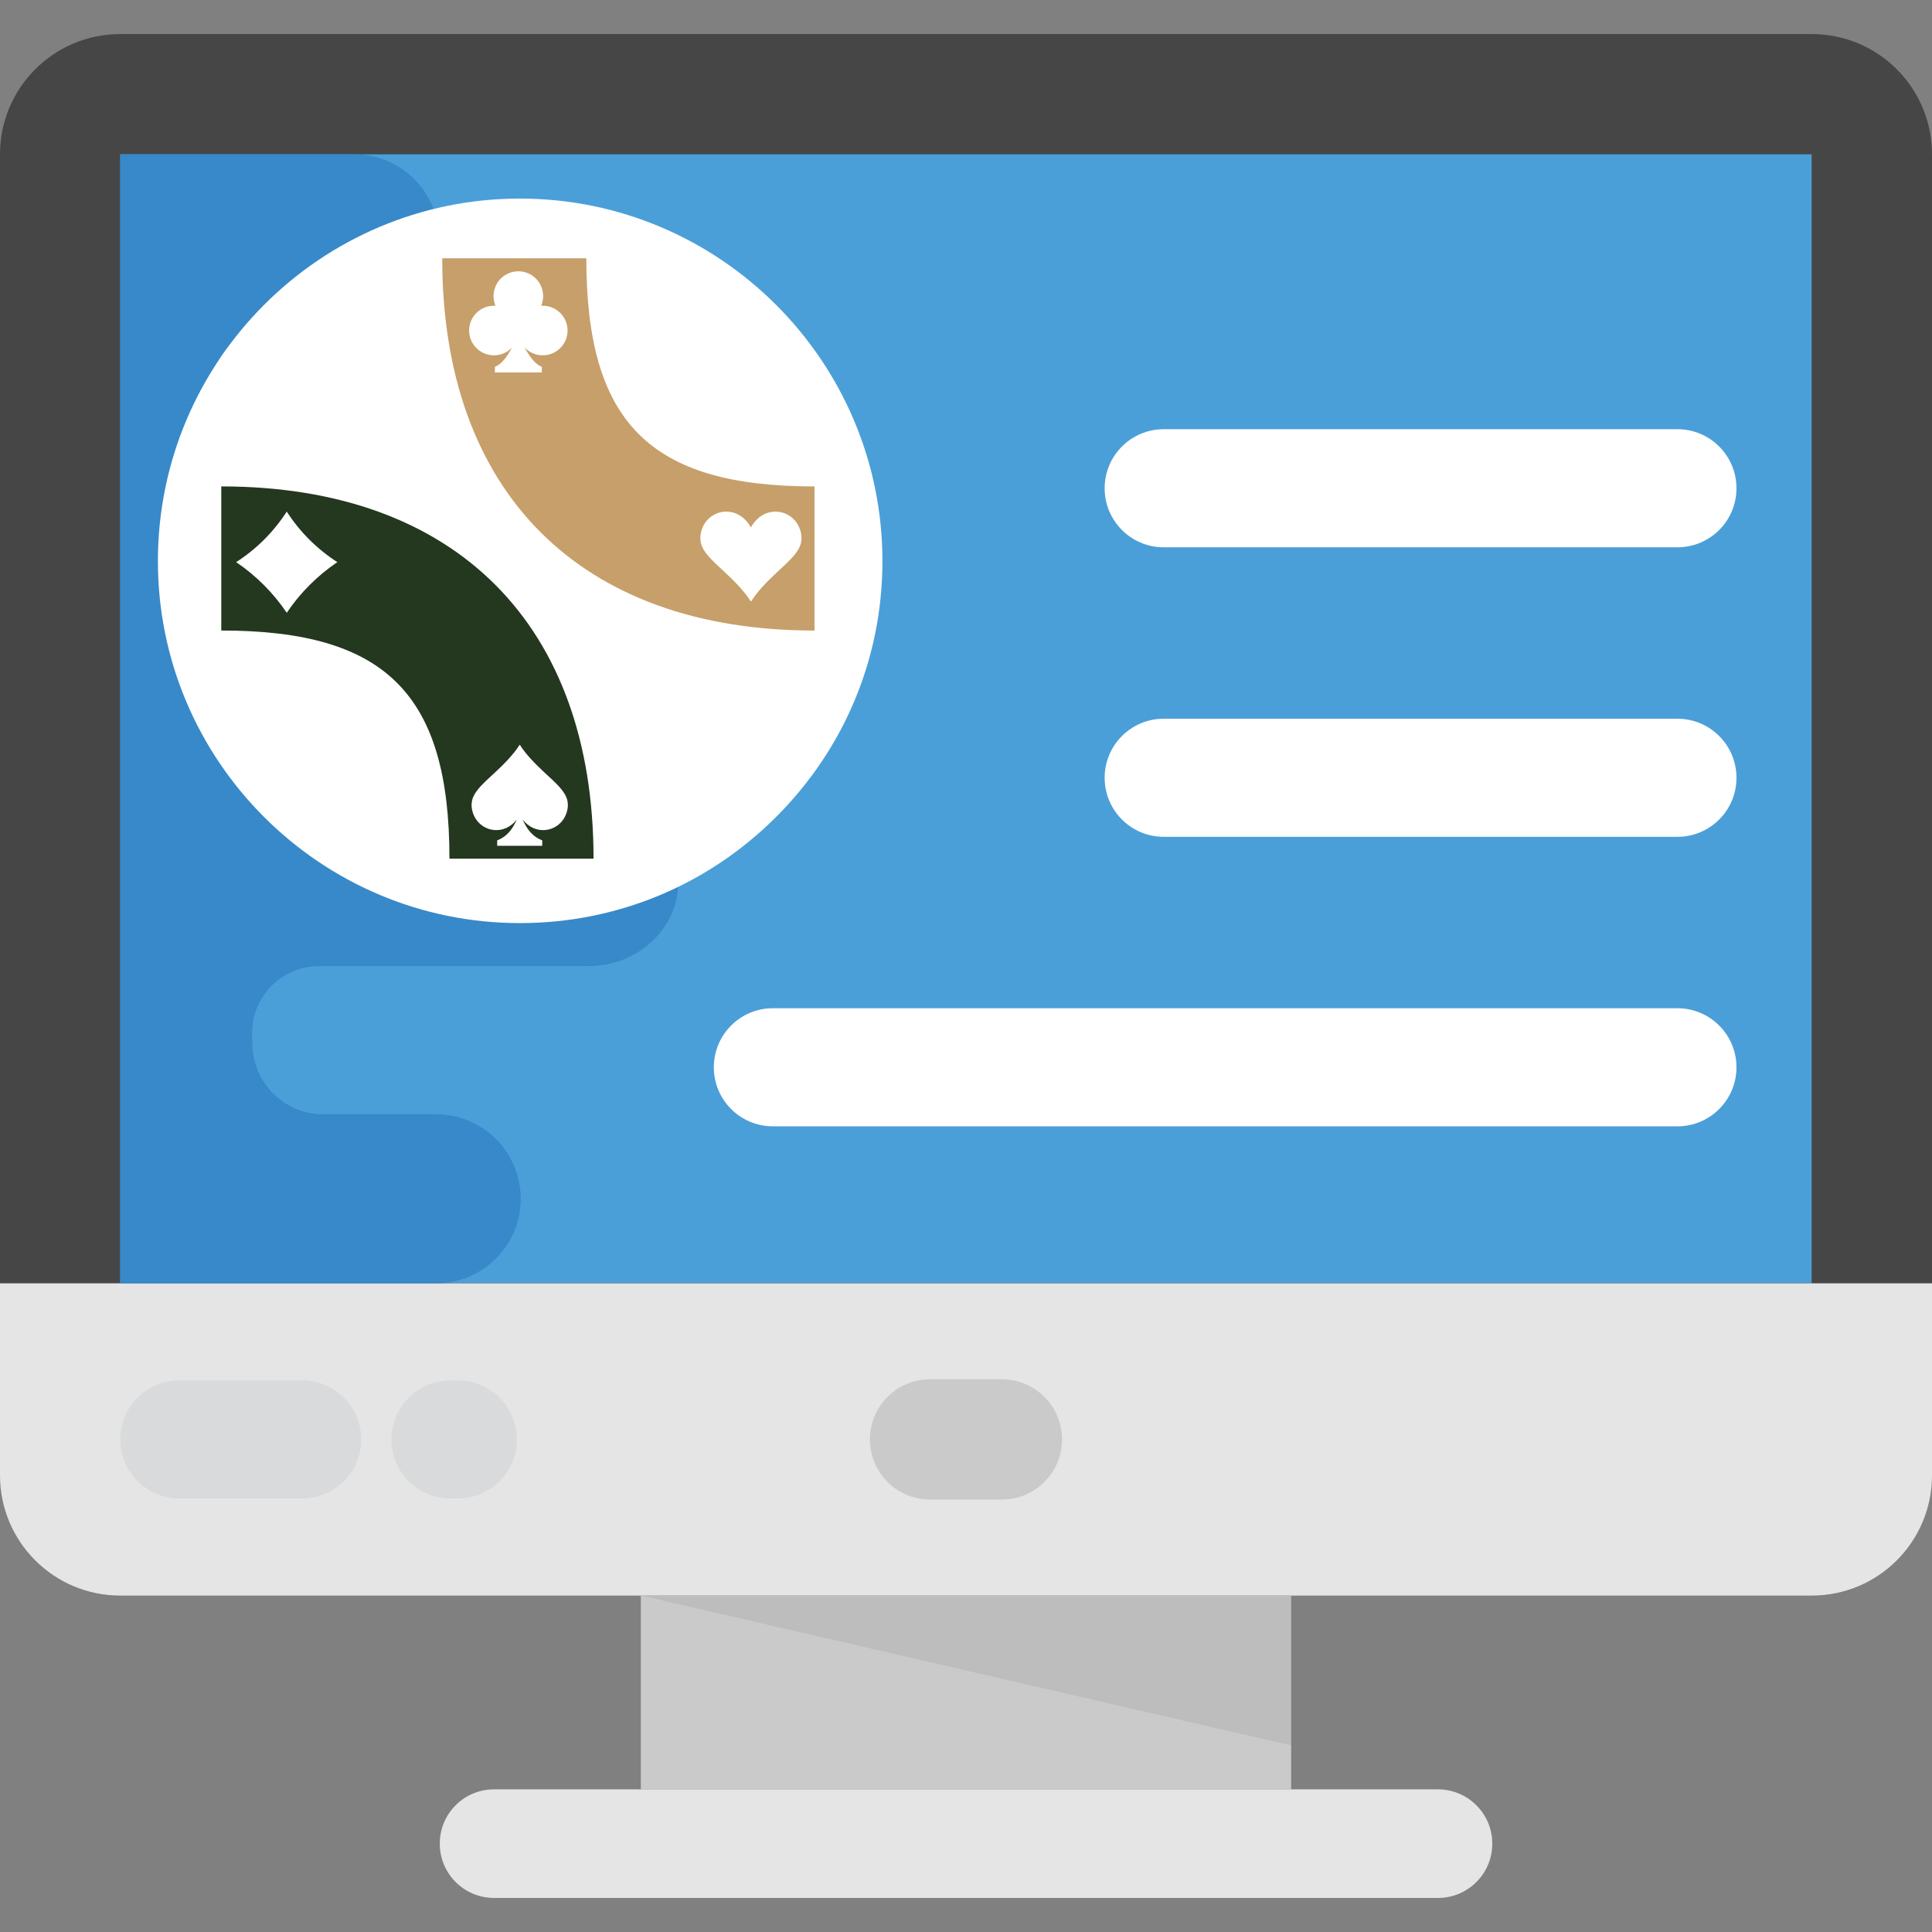
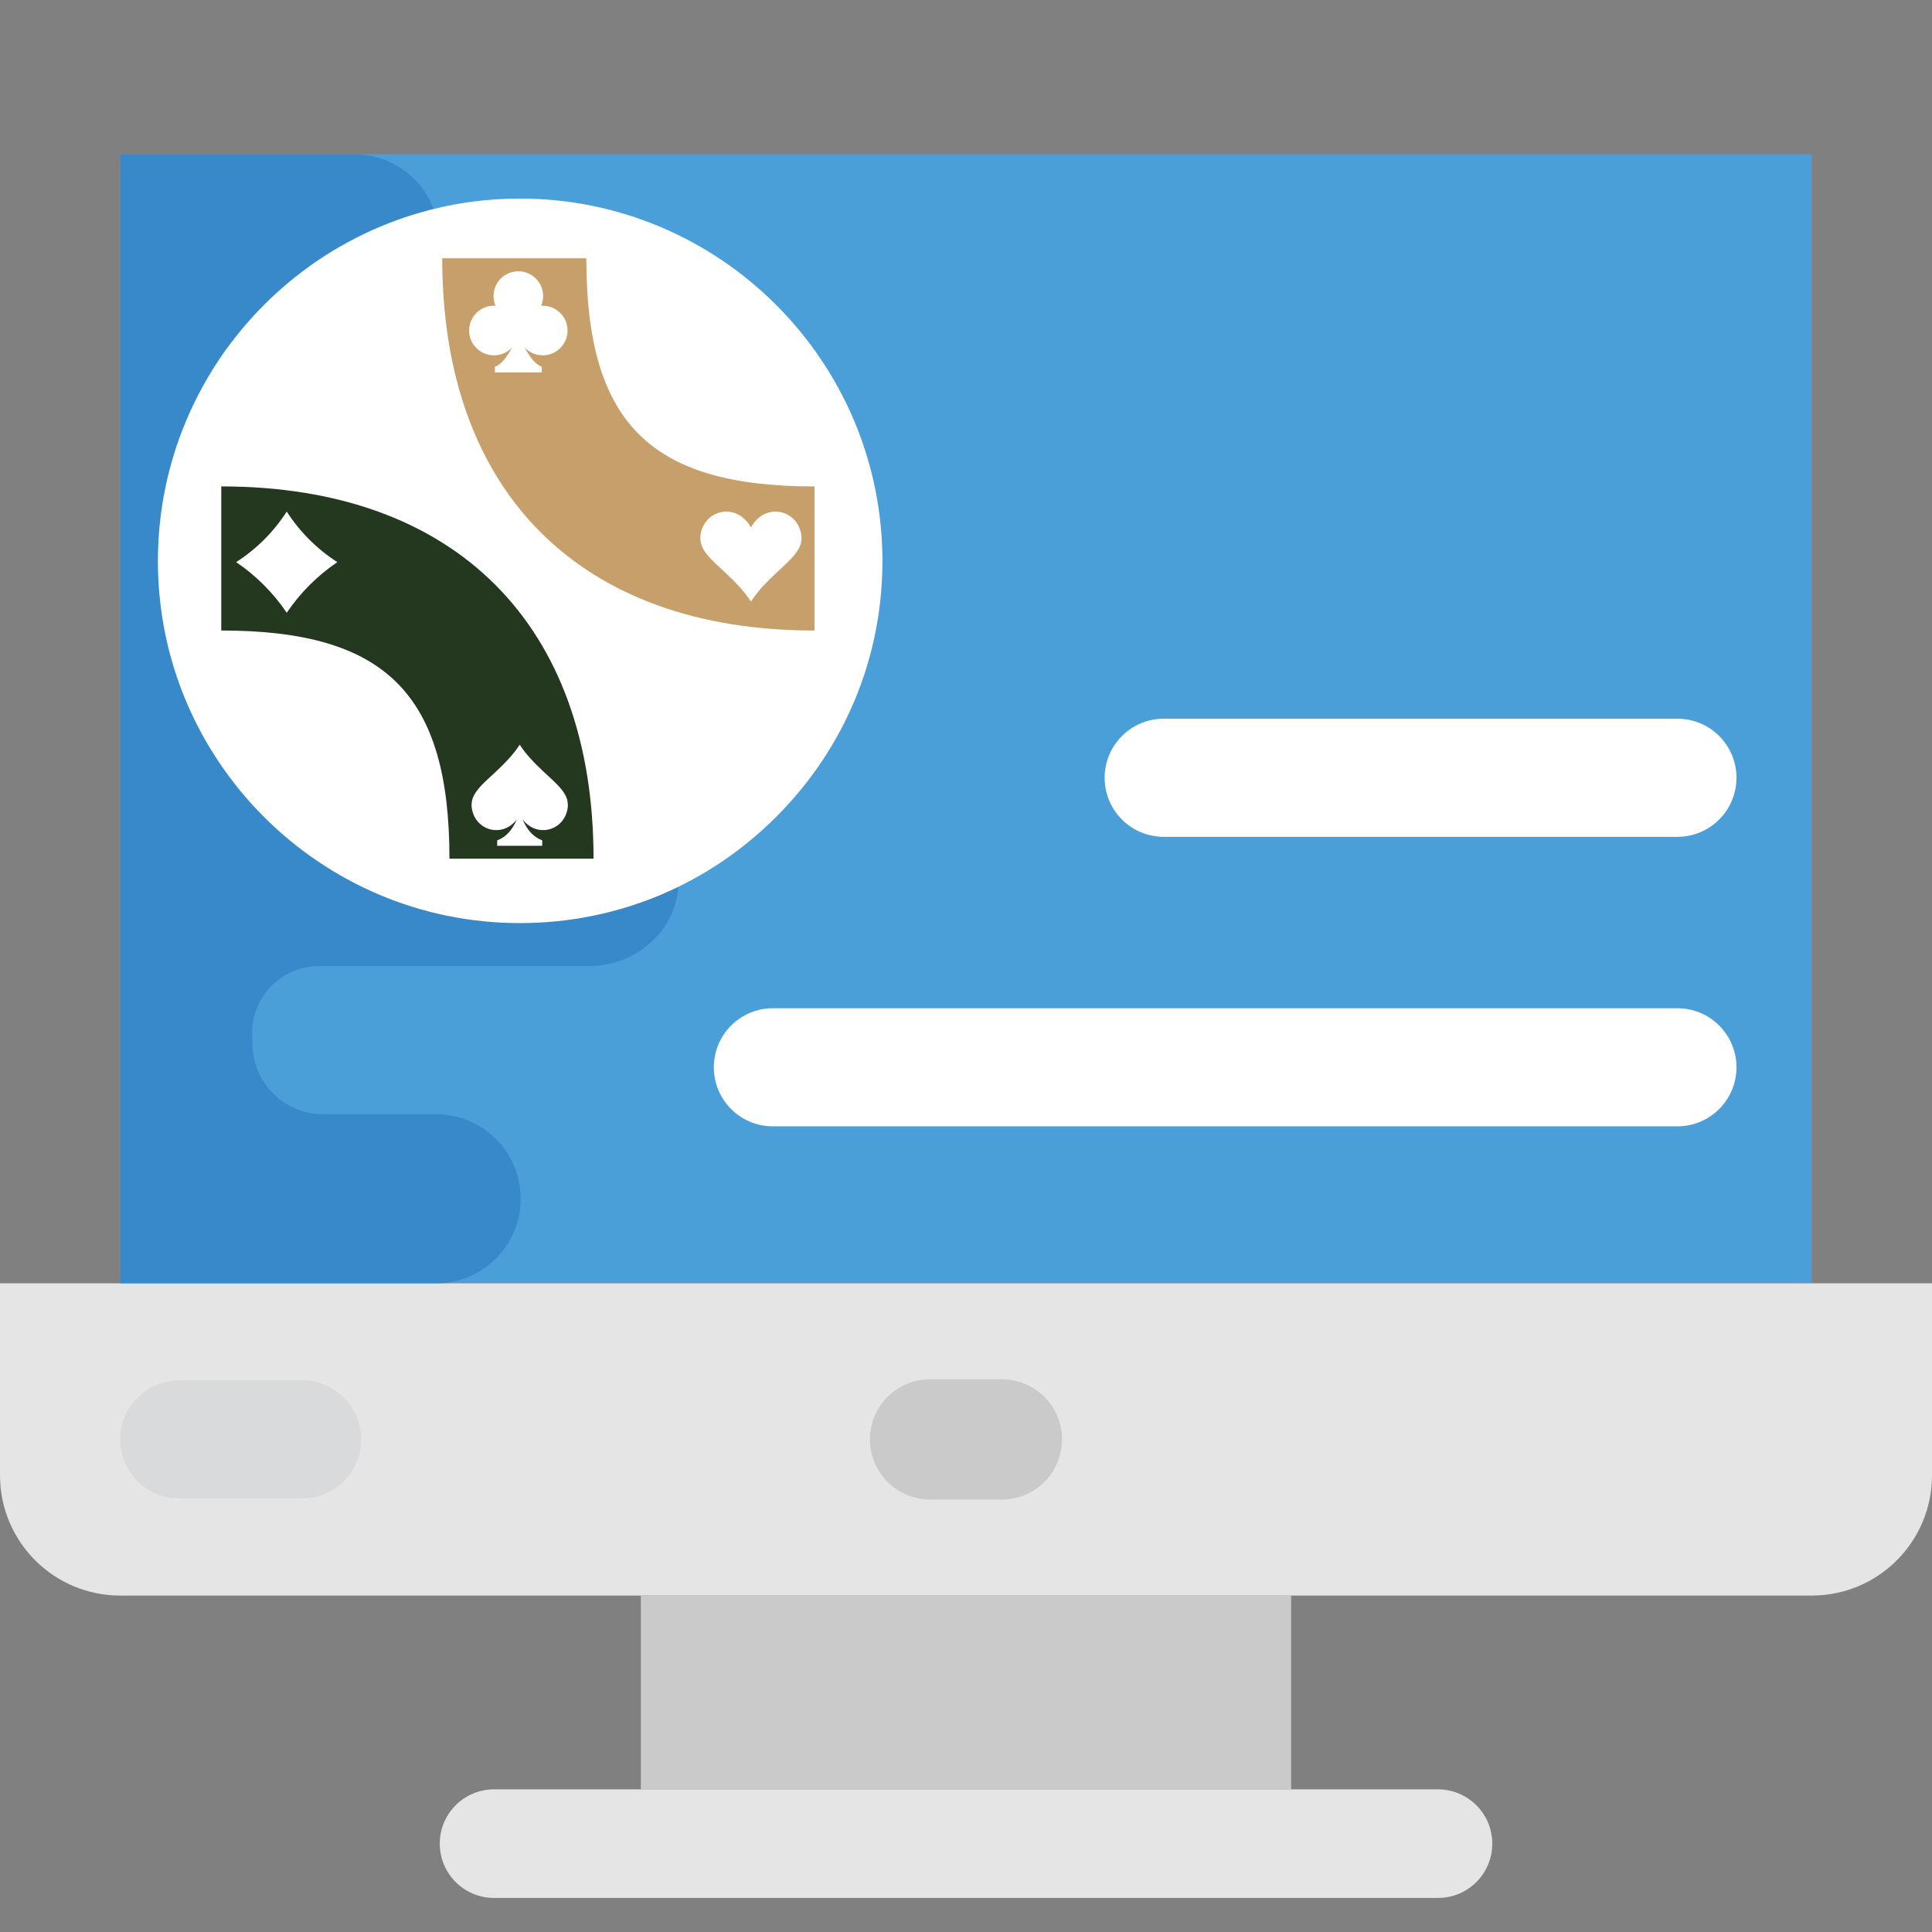
<svg xmlns="http://www.w3.org/2000/svg" version="1.1" id="Capa_1" x="0px" y="0px" viewBox="0 0 514.112 514.112" style="enable-background:new 0 0 514.112 514.112;">
  <rect x="0" y="0" width="514.112" height="514.112" fill="#808080" stroke="none" />
-   <path style="fill:#464646;" d="M514.112,351.128V41.064c0-17.68-14.32-32-32-32H32c-17.68,0-32,14.32-32,32v310.064H514.112z" />
  <rect x="32" y="41.064" style="fill:#4B9FD8;" width="450.08" height="300.384" />
  <path style="fill:#E5E5E5;" d="M0,341.496v51.088c0,17.68,14.32,32,32,32h450.112c17.68,0,32-14.32,32-32v-51.088H0z" />
  <rect x="170.528" y="424.568" style="fill:#CACACA;" width="173.056" height="51.584" />
  <path style="fill:#E5E5E5;" d="M382.64,476.152H131.472c-7.984,0-14.448,6.464-14.448,14.448l0,0 c0,7.984,6.464,14.448,14.448,14.448h251.184c7.984,0,14.448-6.464,14.448-14.448l0,0 C397.104,482.632,390.624,476.152,382.64,476.152z" />
  <path style="fill:#CACACA;" d="M266.608,399.032h-19.12c-8.832,0-16-7.152-16-16s7.168-16,16-16h19.12c8.832,0,16,7.152,16,16 S275.456,399.032,266.608,399.032z" />
  <g style="opacity:0.07;">
-     <polygon style="fill:#010101;" points="170.528,424.568 343.584,464.456 343.584,424.568 &#09;" />
-   </g>
+     </g>
  <path style="fill:#3789C9;" d="M116.064,341.496c12.416,0,22.496-10.064,22.496-22.496c0-12.416-10.064-22.496-22.496-22.496h-30.08 c-10.4,0-18.864-8.512-18.816-18.912v-0.24c0-0.464-0.016-0.912-0.048-1.376c-0.624-10.256,7.52-18.896,17.792-18.896h71.856 c12.176,0,23.088-9.12,23.728-21.28c0.672-12.976-9.632-23.696-22.464-23.696h-44.32c-10.448,0-18.912-8.512-18.848-18.96v-1.296 v-0.272c-0.064-10.992,8.88-20,19.888-20h4.576c12.176,0,23.088-9.12,23.728-21.28c0.672-12.976-9.632-23.696-22.464-23.696H74.464 c-10.864,0-18.976-9.136-18.848-20c0-0.096,0-0.176,0-0.272s0-0.176,0-0.272c-0.128-10.864,7.984-20,18.848-20h18.592 c12.176,0,23.088-9.12,23.728-21.28c0.688-12.976-9.632-23.712-22.448-23.712H32V341.48h84.064V341.496z" />
  <g>
    <path style="fill:#D9DADB;" d="M80.416,367.32H47.712C39.04,367.32,32,374.344,32,383.032c0,8.688,7.04,15.712,15.712,15.712 h32.704c8.672,0,15.712-7.024,15.712-15.712C96.112,374.344,89.088,367.32,80.416,367.32z" />
-     <path style="fill:#D9DADB;" d="M121.84,367.32h-1.968c-8.672,0-15.712,7.024-15.712,15.712c0,8.688,7.04,15.712,15.712,15.712 h1.968c8.672,0,15.712-7.024,15.712-15.712S130.512,367.32,121.84,367.32z" />
  </g>
  <g>
-     <path style="fill:#FFFFFF;" d="M446.368,114.216H309.664c-8.672,0-15.712,7.024-15.712,15.712s7.04,15.712,15.712,15.712h136.704 c8.672,0,15.712-7.024,15.712-15.712S455.04,114.216,446.368,114.216z" />
    <path style="fill:#FFFFFF;" d="M446.368,191.256H309.664c-8.672,0-15.712,7.024-15.712,15.712s7.04,15.712,15.712,15.712h136.704 c8.672,0,15.712-7.024,15.712-15.712C462.08,198.28,455.04,191.256,446.368,191.256z" />
    <path style="fill:#FFFFFF;" d="M446.368,268.296H205.664c-8.672,0-15.712,7.024-15.712,15.712s7.04,15.712,15.712,15.712h240.704 c8.672,0,15.712-7.024,15.712-15.712S455.04,268.296,446.368,268.296z" />
  </g>
  <path style="fill:#FEE218;" d="M226.8,149.24c0-48.816-39.568-88.384-88.384-88.384v88.384H226.8z" />
  <path style="fill:#EC9922;" d="M138.416,149.24l62.496,62.496c16-16,25.888-38.096,25.888-62.496H138.416z" />
  <path style="fill:#CD494C;" d="M138.416,60.856c-48.816,0-88.384,39.568-88.384,88.384s39.568,88.384,88.384,88.384 c24.416,0,46.512-9.888,62.496-25.888l-62.496-62.496V60.856z" />
  <g style="opacity:0.2;">
    <path style="fill:#FFFFFF;" d="M138.464,215.032c-36.32,0-65.856-29.504-65.856-65.776c0-36.32,29.552-65.872,65.856-65.872 c36.272,0,65.776,29.552,65.776,65.872c0,17.536-6.848,34.032-19.296,46.464C172.496,208.184,156,215.032,138.464,215.032z M138.464,113.176c-19.888,0-36.064,16.192-36.064,36.08c0,19.84,16.176,35.968,36.064,35.968c9.568,0,18.592-3.76,25.408-10.576 c6.816-6.816,10.576-15.824,10.576-25.392C174.448,129.368,158.304,113.176,138.464,113.176z" />
  </g>
  <path style="fill:#FFFFFF;" d="M138.336,245.64c-53.104,0-96.32-43.2-96.32-96.32c0-53.2,43.216-96.48,96.32-96.48 c53.2,0,96.48,43.28,96.48,96.48c0,25.664-10.032,49.824-28.272,68.048C188.32,235.608,164.096,245.64,138.336,245.64z M138.336,68.84c-44.288,0-80.32,36.112-80.32,80.48c0,44.288,36.032,80.32,80.32,80.32c21.488,0,41.696-8.368,56.912-23.584 s23.584-35.36,23.584-56.736C218.816,104.952,182.72,68.84,138.336,68.84z" />
  <g />
  <g />
  <g />
  <g />
  <g />
  <g />
  <g />
  <g />
  <g />
  <g />
  <g />
  <g />
  <g />
  <g />
  <g />
  <ellipse style="fill: #ffffff; stroke: #ffffff;" cx="137.995" cy="148.714" rx="90.051" ry="90.051" />
  <g style="stroke-width: 0; stroke-miterlimit: 2;" transform="matrix(1.712, 0, 0, 1.712, -940.864, -460.727)" stroke-miterlimit="2" id="logo-group">
    <path class="c1" d="M 583.963 367.119 L 583.963 344.721 C 620.362 344.721 641.827 366.187 641.827 402.585 L 619.43 402.585 C 619.43 377.013 609.535 367.119 583.963 367.119 Z M 602.002 356.49 C 598.848 354.464 596.166 351.785 594.14 348.634 C 592.113 351.785 589.432 354.464 586.277 356.49 C 589.374 358.587 592.043 361.259 594.136 364.356 C 594.14 364.356 594.14 364.359 594.14 364.359 C 594.143 364.359 594.143 364.356 594.143 364.356 C 596.236 361.259 598.905 358.587 602.002 356.49 Z M 637.758 394.985 C 637.873 394.461 637.86 393.915 637.723 393.394 C 637.448 392.384 636.518 391.361 635.527 390.421 C 635.054 389.977 634.597 389.561 634.15 389.143 C 632.814 387.896 631.324 386.41 630.353 384.86 C 629.381 386.41 627.891 387.896 626.555 389.143 C 626.108 389.561 625.651 389.977 625.178 390.421 C 624.184 391.361 623.254 392.384 622.982 393.394 C 622.845 393.915 622.832 394.461 622.947 394.985 C 623.545 397.913 626.869 399.118 629.154 397.261 C 629.429 397.037 629.675 396.785 629.892 396.503 C 629.202 398.121 628.23 399.227 626.849 399.738 L 626.849 400.585 L 633.852 400.585 L 633.852 399.738 C 632.472 399.227 631.503 398.118 630.81 396.503 C 631.027 396.785 631.273 397.037 631.548 397.261 C 633.836 399.118 637.16 397.913 637.758 394.985 Z" style="font-variant-ligatures: normal; fill: rgb(36, 55, 31);" id="path33" />
    <path class="c3" d="M 640.707 309.26 C 640.707 334.832 650.599 344.726 676.172 344.726 L 676.172 367.125 C 639.772 367.125 618.306 345.658 618.306 309.26 L 640.707 309.26 Z M 636.572 323.299 C 638.126 321.841 638.199 319.399 636.739 317.849 C 636.01 317.076 634.997 316.635 633.932 316.635 L 633.929 316.635 C 633.849 316.635 633.766 316.635 633.686 316.641 C 634.517 314.678 633.6 312.419 631.637 311.588 C 631.148 311.38 630.64 311.281 630.138 311.281 C 629.637 311.281 629.128 311.38 628.639 311.588 C 626.677 312.416 625.76 314.678 626.587 316.641 C 626.508 316.635 626.428 316.635 626.345 316.635 L 626.341 316.635 C 625.277 316.635 624.261 317.072 623.535 317.849 C 622.078 319.402 622.151 321.844 623.705 323.302 C 625.258 324.759 627.7 324.686 629.157 323.132 C 628.413 324.51 627.562 325.741 626.492 326.124 L 626.492 327.003 L 633.785 327.003 L 633.785 326.121 C 632.718 325.737 631.868 324.507 631.12 323.129 C 632.577 324.683 635.019 324.756 636.572 323.299 Z M 666.285 351.097 C 665.969 350.508 665.543 349.991 665.032 349.566 C 662.625 347.613 659.135 348.878 658.505 351.963 C 658.387 352.519 658.4 353.091 658.544 353.641 C 658.831 354.705 659.806 355.782 660.848 356.767 C 661.347 357.24 661.826 357.681 662.296 358.119 C 663.763 359.49 665.208 360.931 666.295 362.632 C 667.375 360.934 668.82 359.493 670.283 358.119 C 670.753 357.678 671.233 357.24 671.731 356.767 C 672.77 355.779 673.745 354.705 674.036 353.641 C 674.176 353.091 674.189 352.516 674.068 351.963 C 673.438 348.882 669.948 347.613 667.541 349.569 C 667.03 349.994 666.605 350.512 666.285 351.097 Z" style="font-variant-ligatures: normal; fill: rgb(199, 159, 106);" id="path35" />
  </g>
</svg>